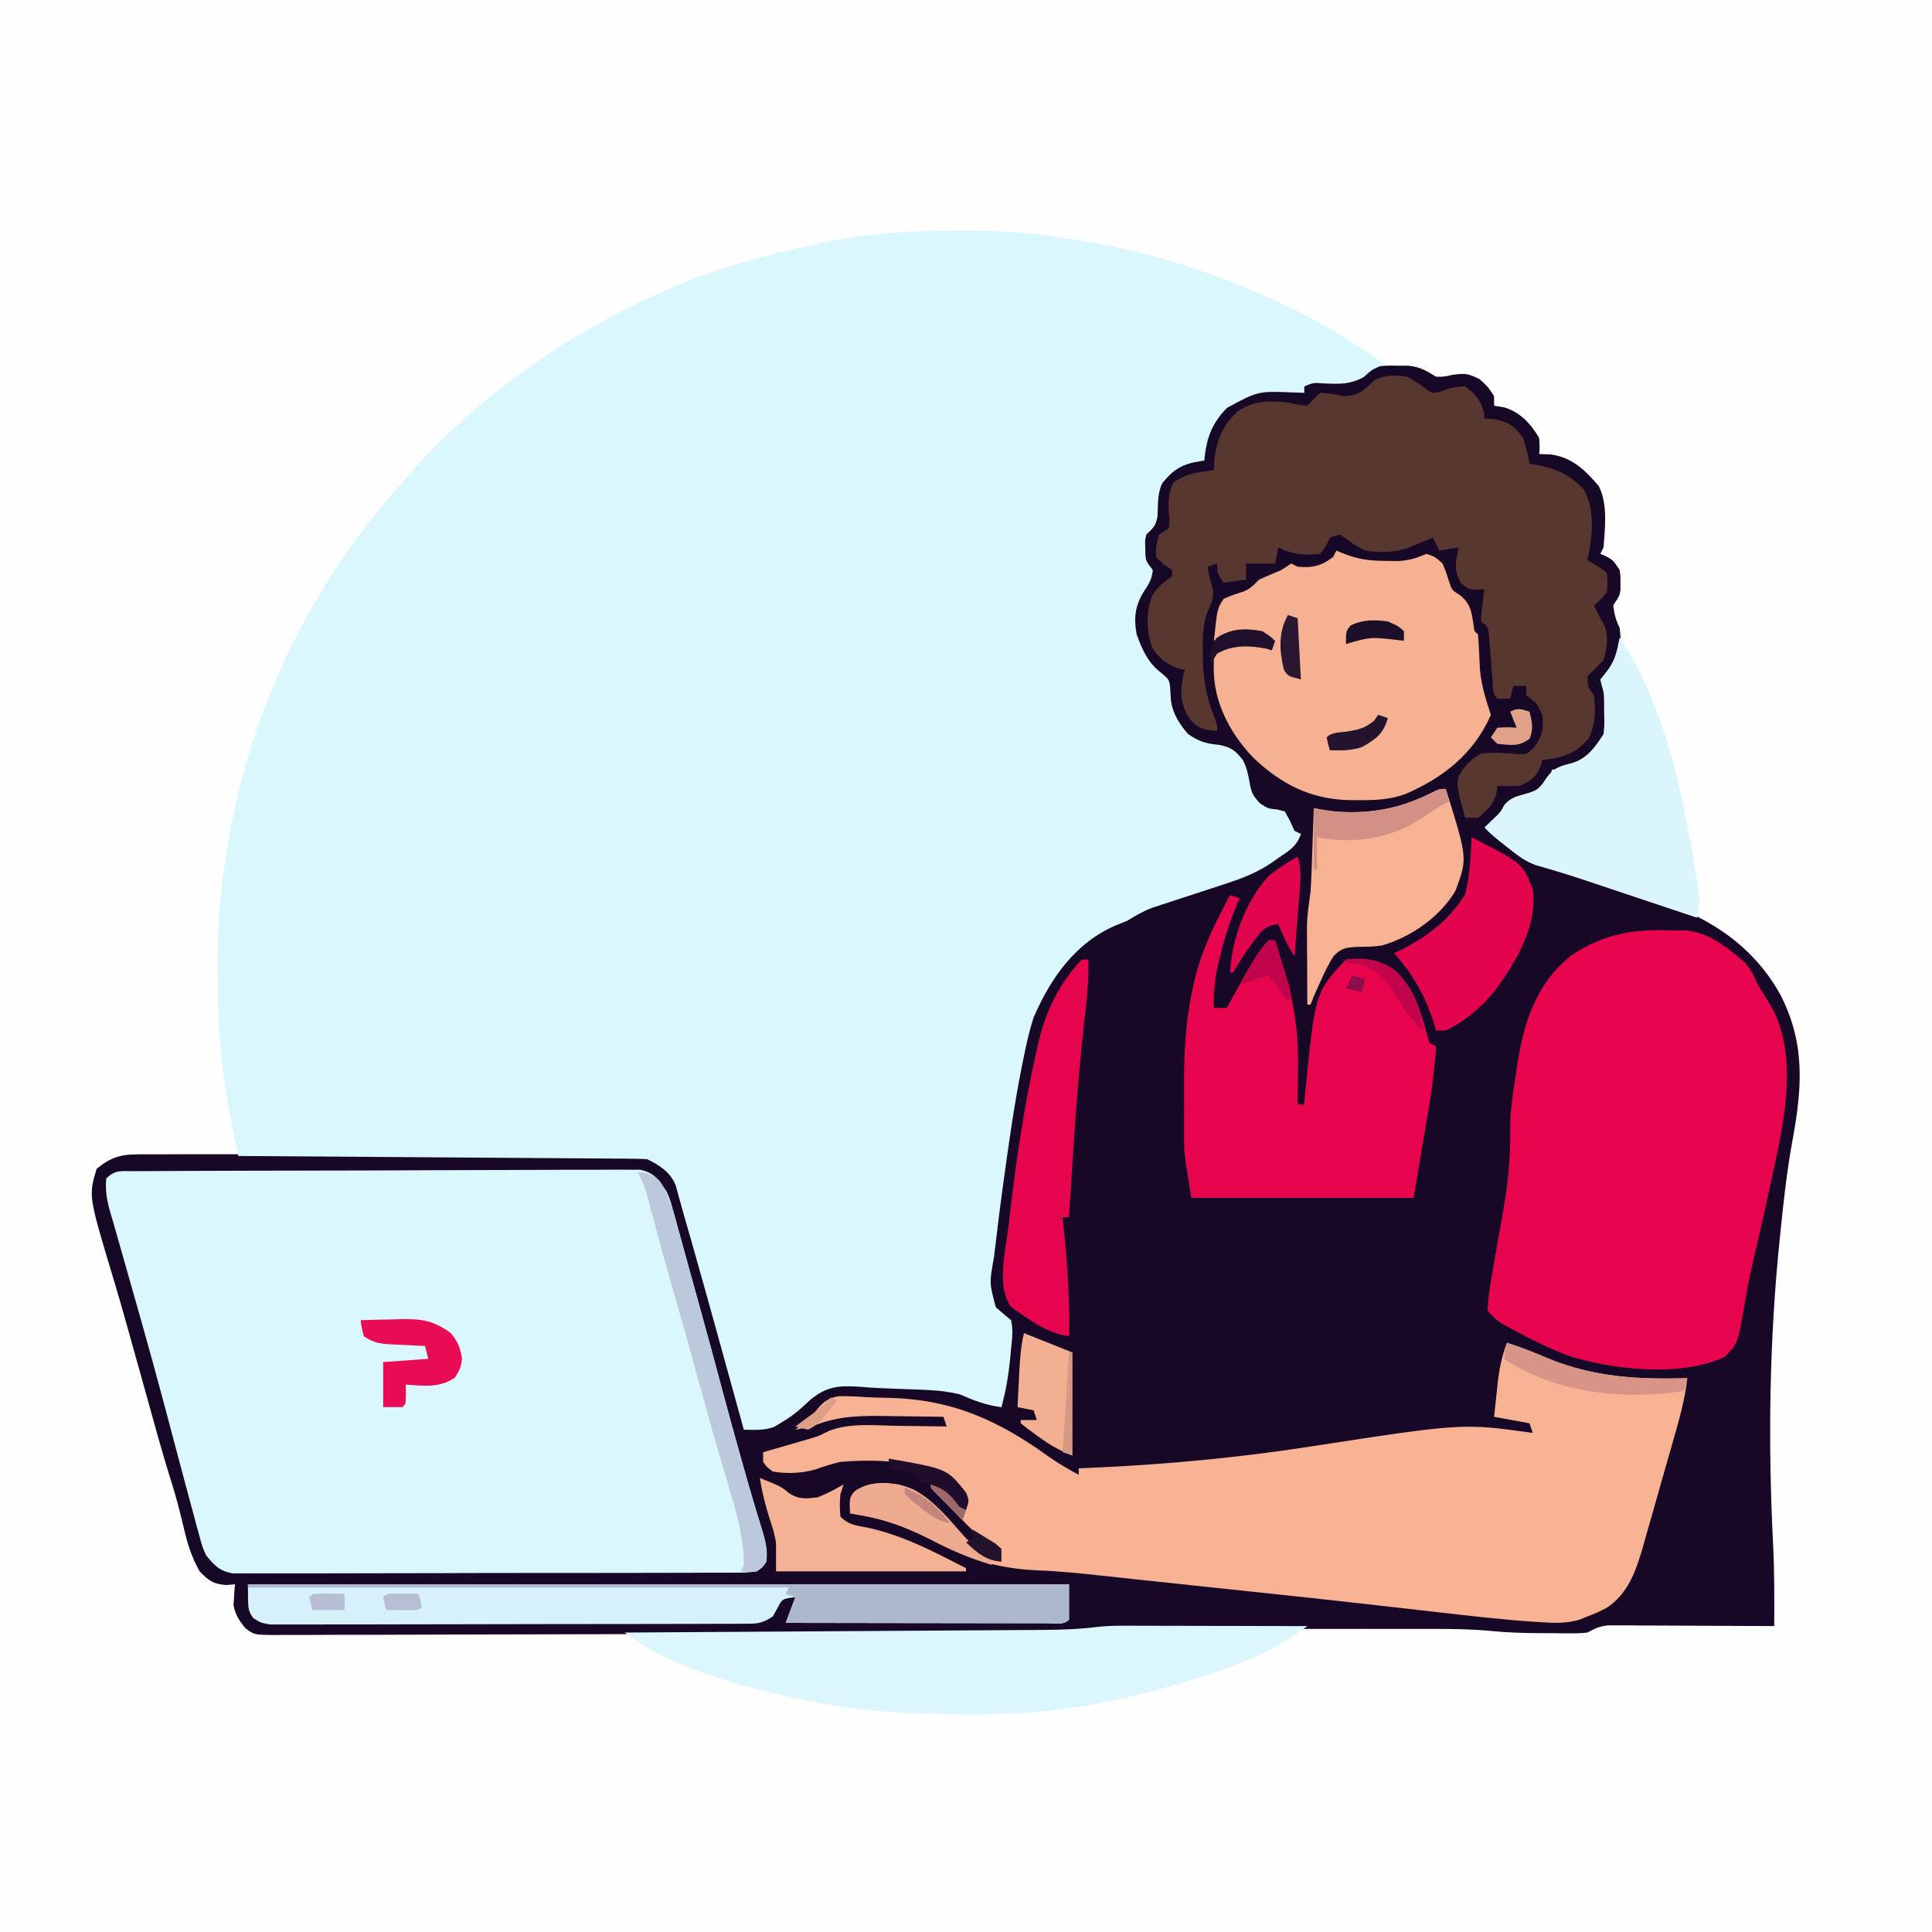
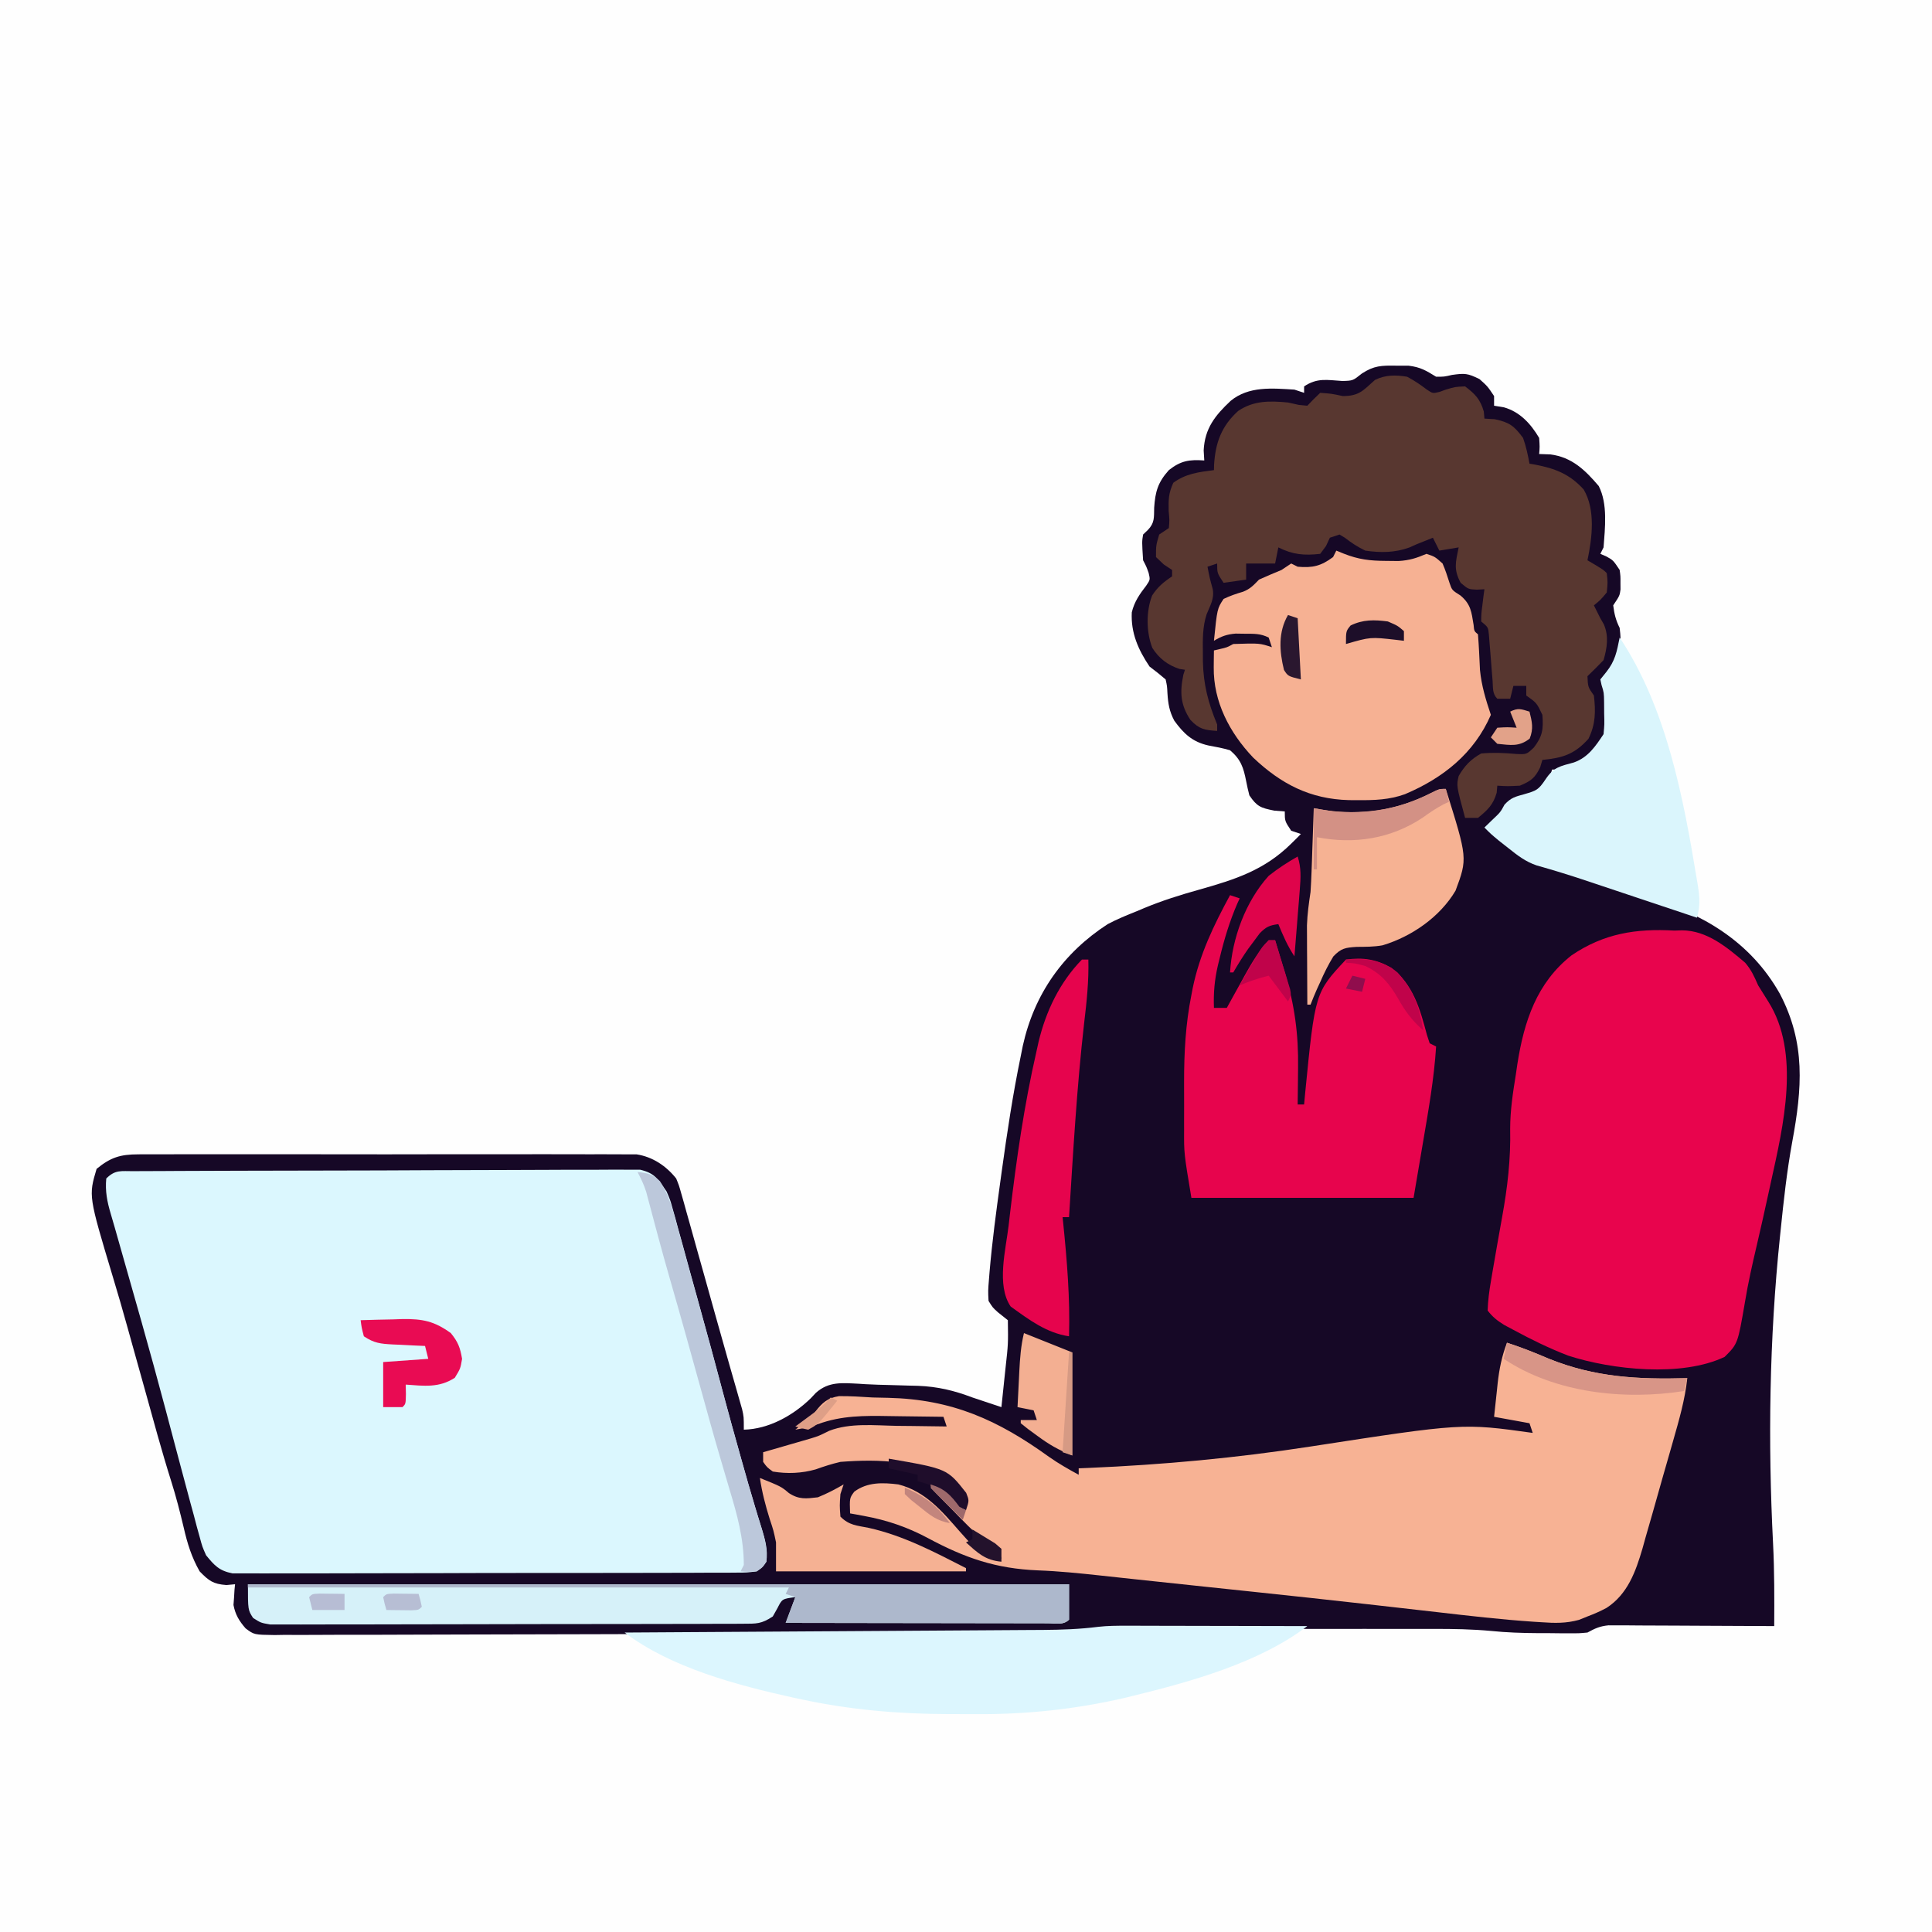
<svg xmlns="http://www.w3.org/2000/svg" version="1.1" width="600" height="600">
  <rect width="100%" height="100%" fill="#333333" stroke="none" />
  <path d="M0 0 C198 0 396 0 600 0 C600 198 600 396 600 600 C402 600 204 600 0 600 C0 402 0 204 0 0 Z " fill="#FEFEFE" transform="translate(0,0)" />
  <path d="M0 0 C1.92 0.002 1.92 0.002 3.879 0.004 C7.608 0.458 9.301 1.514 12.438 3.438 C14.92 3.441 14.92 3.441 17.375 2.875 C21.307 2.33 22.212 2.325 25.938 4.188 C28.438 6.438 28.438 6.438 30.438 9.438 C30.438 10.428 30.438 11.418 30.438 12.438 C31.448 12.602 32.459 12.768 33.5 12.938 C38.488 14.352 41.841 18.057 44.438 22.438 C44.629 25.199 44.629 25.199 44.438 27.438 C45.593 27.479 46.748 27.52 47.938 27.562 C54.6 28.413 58.719 32.419 62.938 37.375 C65.79 42.929 64.883 50.399 64.438 56.438 C64.108 57.097 63.778 57.758 63.438 58.438 C64.056 58.706 64.675 58.974 65.312 59.25 C67.438 60.438 67.438 60.438 69.438 63.438 C69.703 65.375 69.703 65.375 69.688 67.438 C69.693 68.118 69.698 68.799 69.703 69.5 C69.438 71.438 69.438 71.438 67.438 74.438 C67.759 77.072 68.251 79.065 69.438 81.438 C70.024 86.245 69.944 89.555 67.5 93.812 C66.819 94.679 66.139 95.545 65.438 96.438 C65.108 97.427 64.778 98.418 64.438 99.438 C64.767 100.097 65.097 100.757 65.438 101.438 C66.628 113.597 66.628 113.597 63.438 118.5 C60.473 121.896 56.713 124.069 52.438 125.438 C51.117 125.438 49.797 125.438 48.438 125.438 C48.128 126.551 48.128 126.551 47.812 127.688 C46 131.312 43.959 132.504 40.438 134.438 C39.592 134.541 38.746 134.644 37.875 134.75 C34.408 135.728 33.416 137.878 31.551 140.844 C30.438 142.438 30.438 142.438 28.438 143.438 C30.248 145.034 32.08 146.584 33.938 148.125 C34.423 148.56 34.909 148.995 35.41 149.443 C41.193 154.146 48.178 155.767 55.205 157.788 C61.276 159.555 67.294 161.505 73.311 163.447 C74.857 163.942 76.404 164.428 77.955 164.906 C95.261 170.257 110.025 178.788 119.191 195.059 C127.248 210.44 126.104 224.444 123.037 241.031 C121.373 250.124 120.375 259.248 119.438 268.438 C119.364 269.143 119.291 269.848 119.215 270.575 C115.926 302.287 115.463 334.047 117.081 365.887 C117.513 374.406 117.483 382.911 117.438 391.438 C116.77 391.433 116.102 391.429 115.414 391.424 C108.472 391.38 101.529 391.35 94.586 391.328 C91.994 391.318 89.402 391.304 86.811 391.287 C83.087 391.262 79.364 391.251 75.641 391.242 C74.48 391.232 73.32 391.222 72.124 391.211 C71.043 391.211 69.962 391.211 68.849 391.21 C67.898 391.206 66.948 391.202 65.969 391.197 C63.307 391.45 61.755 392.165 59.438 393.438 C56.863 393.68 56.863 393.68 53.965 393.668 C52.899 393.666 51.834 393.664 50.736 393.662 C49.627 393.65 48.518 393.638 47.375 393.625 C46.293 393.624 45.211 393.624 44.096 393.623 C39.173 393.596 34.341 393.439 29.443 392.937 C23.573 392.396 17.759 392.296 11.867 392.308 C10.768 392.306 9.669 392.305 8.536 392.303 C4.938 392.298 1.34 392.301 -2.258 392.305 C-4.776 392.304 -7.295 392.303 -9.814 392.302 C-15.077 392.3 -20.341 392.302 -25.604 392.307 C-31.668 392.313 -37.732 392.311 -43.796 392.305 C-49.66 392.3 -55.524 392.301 -61.388 392.304 C-63.87 392.304 -66.353 392.304 -68.835 392.301 C-72.307 392.299 -75.779 392.303 -79.25 392.308 C-80.267 392.306 -81.283 392.304 -82.33 392.302 C-83.764 392.306 -83.764 392.306 -85.226 392.311 C-86.453 392.311 -86.453 392.311 -87.705 392.312 C-90.083 392.416 -92.364 392.644 -94.723 392.935 C-99.932 393.538 -105.091 393.592 -110.33 393.598 C-111.904 393.606 -111.904 393.606 -113.51 393.614 C-117.009 393.629 -120.507 393.638 -124.005 393.646 C-126.52 393.656 -129.036 393.666 -131.551 393.676 C-139.079 393.704 -146.606 393.724 -154.134 393.741 C-156.261 393.746 -158.388 393.751 -160.515 393.756 C-173.735 393.787 -186.956 393.814 -200.177 393.831 C-203.232 393.834 -206.287 393.838 -209.342 393.843 C-210.481 393.844 -210.481 393.844 -211.642 393.846 C-223.964 393.863 -236.285 393.904 -248.606 393.955 C-261.266 394.006 -273.926 394.035 -286.586 394.043 C-293.69 394.047 -300.794 394.062 -307.899 394.102 C-314.574 394.14 -321.248 394.148 -327.923 394.134 C-330.375 394.134 -332.827 394.145 -335.279 394.166 C-338.621 394.194 -341.961 394.184 -345.303 394.166 C-346.278 394.183 -347.254 394.199 -348.259 394.217 C-354.644 394.127 -354.644 394.127 -357.287 392.143 C-359.292 389.842 -360.476 387.89 -361.051 384.883 C-360.993 384.117 -360.935 383.351 -360.875 382.562 C-360.83 381.781 -360.785 381 -360.738 380.195 C-360.651 379.325 -360.651 379.325 -360.562 378.438 C-361.449 378.52 -362.336 378.603 -363.25 378.688 C-367.385 378.375 -368.693 377.384 -371.562 374.438 C-374.048 370.073 -375.397 365.738 -376.5 360.875 C-377.655 356.031 -378.869 351.25 -380.375 346.5 C-383.377 336.991 -385.969 327.362 -388.639 317.756 C-389.82 313.514 -391.006 309.273 -392.196 305.034 C-392.774 302.969 -393.349 300.904 -393.921 298.837 C-395.408 293.484 -396.942 288.152 -398.559 282.836 C-406.068 257.847 -406.068 257.847 -403.562 249.438 C-399.204 245.87 -396.2 244.937 -390.617 244.93 C-389.605 244.92 -389.605 244.92 -388.573 244.911 C-386.325 244.895 -384.078 244.907 -381.83 244.92 C-380.213 244.914 -378.597 244.907 -376.98 244.899 C-372.598 244.88 -368.216 244.888 -363.833 244.9 C-359.244 244.91 -354.654 244.901 -350.065 244.895 C-342.358 244.887 -334.651 244.897 -326.944 244.916 C-318.038 244.938 -309.133 244.931 -300.227 244.909 C-292.576 244.891 -284.925 244.888 -277.273 244.898 C-272.706 244.905 -268.138 244.906 -263.571 244.892 C-259.276 244.881 -254.982 244.889 -250.688 244.912 C-249.113 244.917 -247.538 244.916 -245.964 244.907 C-243.811 244.896 -241.66 244.91 -239.508 244.93 C-238.304 244.931 -237.101 244.933 -235.861 244.934 C-230.908 245.69 -226.685 248.504 -223.562 252.438 C-222.69 254.584 -222.69 254.584 -221.984 257.102 C-221.714 258.046 -221.444 258.99 -221.166 259.963 C-220.884 260.986 -220.603 262.009 -220.312 263.062 C-220.01 264.13 -219.708 265.197 -219.396 266.297 C-218.442 269.675 -217.502 273.056 -216.562 276.438 C-215.975 278.528 -215.386 280.617 -214.797 282.707 C-213.637 286.826 -212.485 290.947 -211.34 295.07 C-210.1 299.529 -208.839 303.981 -207.566 308.43 C-207.242 309.571 -206.917 310.713 -206.582 311.889 C-205.957 314.083 -205.328 316.277 -204.695 318.469 C-204.416 319.455 -204.136 320.441 -203.848 321.457 C-203.599 322.324 -203.35 323.192 -203.094 324.085 C-202.562 326.438 -202.562 326.438 -202.562 330.438 C-194.802 330.261 -187.223 326.02 -181.727 320.641 C-181.219 320.099 -180.711 319.558 -180.188 319 C-176.168 315.41 -172.026 315.928 -166.859 316.172 C-166.188 316.216 -165.517 316.261 -164.826 316.307 C-162.243 316.456 -159.665 316.519 -157.078 316.578 C-155.135 316.634 -153.193 316.691 -151.25 316.75 C-150.331 316.772 -149.413 316.794 -148.467 316.817 C-142.325 317.064 -137.287 318.269 -131.562 320.438 C-129.877 321.007 -128.19 321.569 -126.5 322.125 C-124.531 322.781 -124.531 322.781 -122.562 323.438 C-122.223 320.251 -121.892 317.063 -121.562 313.875 C-121.467 312.98 -121.372 312.084 -121.273 311.162 C-120.457 303.809 -120.457 303.809 -120.562 296.438 C-121.573 295.633 -122.584 294.829 -123.625 294 C-125.294 292.497 -125.294 292.497 -126.562 290.438 C-126.725 287.337 -126.725 287.337 -126.414 283.543 C-126.358 282.846 -126.303 282.149 -126.245 281.43 C-125.436 271.982 -124.172 262.579 -122.875 253.188 C-122.743 252.227 -122.611 251.266 -122.475 250.276 C-120.813 238.269 -119.021 226.311 -116.562 214.438 C-116.35 213.374 -116.138 212.31 -115.919 211.214 C-112.367 195.149 -103.372 182.395 -89.562 173.438 C-86.633 171.883 -83.642 170.659 -80.562 169.438 C-79.843 169.133 -79.123 168.829 -78.382 168.515 C-72.697 166.141 -66.975 164.355 -61.045 162.698 C-49.97 159.571 -40.904 156.681 -32.562 148.438 C-31.973 147.856 -31.384 147.275 -30.777 146.676 C-30.376 146.267 -29.976 145.859 -29.562 145.438 C-30.552 145.107 -31.543 144.778 -32.562 144.438 C-34.562 141.438 -34.562 141.438 -34.562 138.438 C-35.635 138.355 -36.708 138.273 -37.812 138.188 C-42.011 137.348 -43.194 136.947 -45.562 133.438 C-45.944 131.97 -46.273 130.488 -46.562 129 C-47.381 124.819 -48.198 122.284 -51.562 119.438 C-53.799 118.781 -56.023 118.36 -58.316 117.945 C-63.275 116.824 -65.958 114.271 -68.875 110.25 C-70.401 107.372 -70.798 104.986 -71 101.75 C-71.116 99.467 -71.116 99.467 -71.562 97.438 C-73.18 96.045 -74.855 94.718 -76.562 93.438 C-80.079 88.216 -82.401 82.968 -82.074 76.605 C-81.298 73.319 -79.607 70.909 -77.559 68.262 C-76.346 66.47 -76.346 66.47 -76.848 64.332 C-77.543 62.391 -77.543 62.391 -78.562 60.438 C-78.93 54.648 -78.93 54.648 -78.562 52.438 C-78.071 51.968 -77.58 51.499 -77.074 51.016 C-74.945 48.793 -75.196 47.154 -75.125 44.125 C-74.79 39.156 -73.986 36.242 -70.562 32.438 C-66.855 29.511 -64.235 29.112 -59.562 29.438 C-59.655 27.891 -59.655 27.891 -59.75 26.312 C-59.419 19.476 -56.197 15.457 -51.367 10.918 C-45.746 6.307 -38.475 7.009 -31.562 7.438 C-30.573 7.768 -29.582 8.098 -28.562 8.438 C-28.562 7.777 -28.562 7.117 -28.562 6.438 C-24.469 3.708 -21.457 4.454 -16.668 4.758 C-13.409 4.67 -13.409 4.67 -10.648 2.457 C-6.835 -0.038 -4.517 -0.068 0 0 Z " fill="#160826" transform="translate(433.562,113.562)" />
-   <path d="M0 0 C0.856 -0.002 1.713 -0.004 2.595 -0.006 C13.054 -0.003 23.053 0.586 33.375 2.375 C34.812 2.591 36.25 2.805 37.688 3.016 C55.09 5.891 72.08 10.614 88.375 17.375 C89.086 17.666 89.797 17.957 90.529 18.257 C105.38 24.395 119.212 32.15 132.375 41.375 C131.767 41.661 131.158 41.947 130.531 42.242 C128.2 43.366 128.2 43.366 125.875 45.5 C121.403 47.896 118.068 47.65 113.082 47.418 C110.276 47.224 110.276 47.224 107.375 48.375 C107.375 49.035 107.375 49.695 107.375 50.375 C105.873 50.323 105.873 50.323 104.34 50.27 C93.104 49.801 93.104 49.801 83.48 55.004 C78.589 59.935 77.061 64.542 76.375 71.375 C75.158 71.602 73.941 71.829 72.688 72.062 C68.407 73.117 66.207 74.943 63.375 78.375 C61.756 81.612 62.033 85.168 61.852 88.746 C61.306 91.755 60.521 92.343 58.375 94.375 C57.94 96.322 57.94 96.322 58.062 98.375 C58.066 99.056 58.07 99.736 58.074 100.438 C58.286 102.697 58.286 102.697 60.375 105.375 C60.159 108.393 58.979 109.986 57.312 112.562 C54.837 116.84 54.464 120.535 55.375 125.375 C57.124 130.249 58.934 134.294 63.125 137.438 C65.375 139.375 65.375 139.375 65.734 141.324 C65.829 142.88 65.925 144.436 66.02 145.992 C66.638 150.139 68.648 153.251 71.375 156.375 C74.75 158.649 76.883 159.332 80.938 159.688 C84.659 160.432 86.129 161.457 88.395 164.492 C89.524 166.662 89.943 168.596 90.375 171 C90.986 174.389 91.242 175.232 93.688 177.875 C96.253 179.518 96.253 179.518 99 179.75 C99.784 179.956 100.567 180.162 101.375 180.375 C103.062 183.375 103.062 183.375 104.375 186.375 C105.035 186.705 105.695 187.035 106.375 187.375 C105.062 191.314 102.606 192.64 99.312 194.875 C98.764 195.266 98.216 195.656 97.65 196.059 C93.474 198.933 89.185 200.786 84.375 202.375 C83.357 202.713 82.34 203.052 81.291 203.4 C76.539 204.968 71.783 206.521 67.021 208.059 C65.856 208.441 64.69 208.824 63.488 209.219 C61.907 209.732 61.907 209.732 60.294 210.256 C57.405 211.364 54.995 212.744 52.375 214.375 C51.282 214.808 50.189 215.241 49.062 215.688 C36.439 221.015 28.607 232.175 23.375 244.375 C22.08 248.328 21.189 252.298 20.375 256.375 C20.135 257.534 19.895 258.693 19.648 259.888 C17.343 271.564 15.681 283.337 14.062 295.125 C13.933 296.061 13.804 296.996 13.671 297.96 C12.945 303.276 12.268 308.594 11.659 313.925 C11.472 315.536 11.275 317.146 11.067 318.755 C9.615 326.858 9.615 326.858 11.655 334.381 C13.209 335.734 14.791 337.056 16.375 338.375 C17.039 341.374 16.729 344.156 16.375 347.188 C16.272 348.38 16.272 348.38 16.166 349.597 C15.659 354.971 14.821 360.169 13.375 365.375 C8.589 364.791 4.777 363.296 0.375 361.375 C-2.909 360.594 -6.066 360.212 -9.434 360.059 C-10.339 360.016 -11.244 359.973 -12.177 359.929 C-16.093 359.771 -20.01 359.629 -23.927 359.492 C-26.238 359.392 -28.528 359.232 -30.832 359.031 C-37.246 358.635 -40.86 358.938 -45.938 363.062 C-46.724 363.788 -47.51 364.514 -48.32 365.262 C-50.552 367.308 -52.703 368.851 -55.312 370.375 C-55.976 370.767 -56.64 371.159 -57.324 371.562 C-60.453 372.667 -63.33 372.425 -66.625 372.375 C-66.849 371.562 -66.849 371.562 -67.078 370.732 C-68.667 364.97 -70.258 359.209 -71.85 353.448 C-72.439 351.312 -73.029 349.176 -73.618 347.04 C-76.664 335.999 -79.724 324.963 -82.867 313.949 C-83.102 313.127 -83.336 312.305 -83.578 311.458 C-84.027 309.89 -84.48 308.323 -84.938 306.757 C-85.426 305.064 -85.897 303.366 -86.356 301.665 C-86.603 300.775 -86.851 299.885 -87.106 298.968 C-87.324 298.162 -87.542 297.356 -87.767 296.525 C-89.422 292.378 -92.703 290.336 -96.625 288.375 C-98.31 288.27 -99.999 288.228 -101.687 288.217 C-103.294 288.202 -103.294 288.202 -104.933 288.187 C-106.704 288.178 -106.704 288.178 -108.51 288.17 C-110.369 288.155 -110.369 288.155 -112.265 288.14 C-115.667 288.113 -119.07 288.092 -122.473 288.072 C-126.027 288.05 -129.581 288.022 -133.135 287.996 C-139.868 287.946 -146.6 287.901 -153.333 287.858 C-160.996 287.808 -168.66 287.753 -176.324 287.698 C-192.091 287.584 -207.858 287.477 -223.625 287.375 C-227.538 269.514 -230.141 252.482 -230.016 234.166 C-230 231.376 -230.016 228.587 -230.035 225.797 C-230.05 213.409 -228.835 201.556 -226.625 189.375 C-226.432 188.269 -226.238 187.164 -226.039 186.025 C-219.322 149.492 -203.248 115.04 -179.625 86.375 C-179.172 85.82 -178.719 85.266 -178.252 84.694 C-167.587 71.711 -156.012 59.582 -142.625 49.375 C-142.067 48.946 -141.51 48.517 -140.935 48.076 C-131.884 41.148 -122.554 34.97 -112.625 29.375 C-112.012 29.028 -111.398 28.682 -110.766 28.325 C-90.714 17.093 -70.013 9.611 -47.503 4.975 C-45.645 4.587 -43.79 4.186 -41.938 3.768 C-27.965 0.63 -14.264 0.003 0 0 Z " fill="#DBF7FE" transform="translate(297.625,71.625)" />
  <path d="M0 0 C0.68 -0.006 1.36 -0.012 2.061 -0.018 C4.351 -0.035 6.641 -0.038 8.931 -0.041 C10.568 -0.051 12.206 -0.061 13.843 -0.071 C18.3 -0.098 22.757 -0.111 27.213 -0.119 C29.997 -0.125 32.78 -0.134 35.563 -0.143 C44.266 -0.17 52.97 -0.189 61.674 -0.197 C71.728 -0.206 81.782 -0.241 91.836 -0.299 C99.603 -0.342 107.369 -0.362 115.136 -0.365 C119.777 -0.367 124.417 -0.379 129.058 -0.415 C133.424 -0.448 137.789 -0.452 142.155 -0.434 C143.758 -0.433 145.36 -0.442 146.962 -0.461 C149.151 -0.487 151.337 -0.475 153.525 -0.454 C154.75 -0.457 155.974 -0.46 157.235 -0.463 C161.799 0.592 162.833 2.46 165.453 6.281 C166.597 8.914 166.597 8.914 167.334 11.589 C167.621 12.601 167.908 13.614 168.204 14.657 C168.494 15.738 168.784 16.819 169.082 17.933 C169.557 19.632 169.557 19.632 170.041 21.365 C171.047 24.979 172.031 28.598 173.016 32.218 C173.68 34.618 174.346 37.017 175.014 39.416 C177.941 49.967 180.805 60.535 183.61 71.12 C184.995 76.31 186.439 81.484 187.891 86.656 C188.189 87.722 188.486 88.789 188.793 89.887 C190.162 94.768 191.548 99.64 193.016 104.492 C193.367 105.655 193.367 105.655 193.725 106.842 C194.154 108.252 194.589 109.661 195.031 111.068 C196.091 114.547 196.968 117.645 196.453 121.281 C195.348 122.896 195.348 122.896 193.453 124.281 C190.506 124.664 190.506 124.664 186.824 124.675 C185.809 124.684 185.809 124.684 184.773 124.694 C182.5 124.71 180.227 124.706 177.954 124.701 C176.326 124.708 174.698 124.717 173.07 124.726 C168.645 124.749 164.219 124.752 159.793 124.75 C156.101 124.75 152.408 124.758 148.715 124.767 C140.003 124.786 131.291 124.789 122.579 124.782 C113.588 124.775 104.598 124.798 95.608 124.835 C87.892 124.866 80.177 124.877 72.461 124.873 C67.851 124.871 63.242 124.877 58.633 124.901 C54.297 124.923 49.962 124.922 45.626 124.901 C44.035 124.898 42.444 124.903 40.853 124.917 C38.68 124.935 36.509 124.923 34.336 124.902 C33.121 124.903 31.905 124.904 30.653 124.905 C26.535 124.102 25.069 122.487 22.453 119.281 C21.278 116.619 21.278 116.619 20.496 113.722 C20.041 112.086 20.041 112.086 19.577 110.416 C19.268 109.237 18.959 108.058 18.641 106.843 C18.128 104.97 18.128 104.97 17.604 103.06 C16.532 99.139 15.491 95.211 14.453 91.281 C13.841 88.98 13.229 86.679 12.617 84.379 C11.682 80.858 10.747 77.337 9.819 73.814 C5.031 55.752 -0.141 37.794 -5.253 19.822 C-5.473 19.047 -5.693 18.272 -5.919 17.473 C-6.324 16.061 -6.734 14.65 -7.153 13.242 C-8.277 9.446 -8.917 6.256 -8.547 2.281 C-5.733 -0.533 -3.945 0.019 0 0 Z " fill="#DBF7FE" transform="translate(41.547,363.719)" />
  <path d="M0 0 C4.434 1.41 8.66 3.112 12.938 4.938 C27.272 10.753 40.732 11.419 56 11 C55.292 17.686 53.455 23.982 51.613 30.434 C51.274 31.625 50.934 32.817 50.585 34.045 C49.865 36.56 49.143 39.074 48.418 41.587 C47.315 45.415 46.242 49.252 45.166 53.088 C44.462 55.537 43.757 57.985 43.051 60.434 C42.577 62.143 42.577 62.143 42.094 63.888 C39.979 71.086 37.485 78.085 30.93 82.345 C28.978 83.387 27.074 84.23 25 85 C23.706 85.526 23.706 85.526 22.386 86.062 C18.369 87.175 14.808 87.089 10.703 86.797 C9.882 86.746 9.061 86.694 8.215 86.642 C-1.828 85.96 -11.826 84.803 -21.824 83.646 C-26.556 83.099 -31.29 82.565 -36.024 82.03 C-38.457 81.754 -40.891 81.479 -43.324 81.203 C-55.044 79.874 -66.77 78.614 -78.5 77.375 C-79.461 77.273 -80.422 77.172 -81.412 77.067 C-85.206 76.666 -89.001 76.265 -92.795 75.866 C-98.189 75.298 -103.581 74.725 -108.974 74.148 C-111.52 73.876 -114.067 73.605 -116.613 73.334 C-119.82 72.993 -123.027 72.645 -126.233 72.293 C-132.703 71.59 -139.144 70.938 -145.652 70.695 C-158.759 70.158 -168.316 66.843 -179.898 60.629 C-186.178 57.273 -192.557 55.095 -199.562 53.812 C-200.833 53.575 -200.833 53.575 -202.129 53.332 C-202.746 53.222 -203.364 53.113 -204 53 C-204.164 48.219 -204.164 48.219 -202.688 46.25 C-198.6 43.222 -193.84 43.404 -189 44 C-180.597 46.136 -175.41 52.377 -169.909 58.655 C-166.88 62.104 -164.258 65.051 -160 67 C-159.01 67 -158.02 67 -157 67 C-158.154 63.537 -159.242 63.13 -162.204 61.271 C-165.818 58.713 -168.793 55.41 -171.875 52.25 C-172.563 51.553 -173.252 50.855 -173.961 50.137 C-175.645 48.429 -177.325 46.717 -179 45 C-178.34 44.67 -177.68 44.34 -177 44 C-174.092 46.219 -172.047 47.93 -170 51 C-169.34 51 -168.68 51 -168 51 C-168.56 47.99 -169.221 45.734 -171.492 43.594 C-181.991 36.449 -194.754 36.064 -207 37 C-209.645 37.615 -212.101 38.401 -214.652 39.32 C-218.958 40.567 -223.584 40.749 -228 40 C-229.816 38.664 -229.816 38.664 -231 37 C-231 36.01 -231 35.02 -231 34 C-229.866 33.674 -228.731 33.348 -227.562 33.012 C-226.042 32.57 -224.521 32.129 -223 31.688 C-221.884 31.367 -221.884 31.367 -220.746 31.041 C-220.005 30.825 -219.264 30.609 -218.5 30.387 C-217.738 30.165 -216.975 29.944 -216.189 29.716 C-213.73 28.961 -213.73 28.961 -210.469 27.344 C-203.935 24.831 -196.395 25.692 -189.5 25.812 C-187.995 25.828 -186.49 25.841 -184.984 25.854 C-181.323 25.886 -177.661 25.938 -174 26 C-174.495 24.515 -174.495 24.515 -175 23 C-179.232 22.925 -183.463 22.871 -187.695 22.835 C-189.131 22.82 -190.566 22.8 -192.001 22.774 C-199.594 22.639 -206.65 22.603 -213.891 25.253 C-216.235 26.083 -218.555 26.558 -221 27 C-220.299 26.464 -219.597 25.927 -218.875 25.375 C-216.117 23.283 -216.117 23.283 -214.789 21.398 C-212.591 18.587 -211.02 17.166 -207.43 16.582 C-203.932 16.56 -200.49 16.769 -197 17 C-195.388 17.041 -193.776 17.076 -192.164 17.105 C-172.353 17.574 -158.119 23.958 -142.199 35.457 C-139.24 37.533 -136.174 39.275 -133 41 C-133 40.34 -133 39.68 -133 39 C-132.036 38.96 -131.073 38.921 -130.08 38.88 C-106.798 37.894 -84.05 35.785 -61.006 32.23 C-13.786 24.956 -13.786 24.956 8 28 C7.67 27.01 7.34 26.02 7 25 C3.37 24.34 -0.26 23.68 -4 23 C-3.716 20.291 -3.423 17.583 -3.125 14.875 C-3.046 14.114 -2.968 13.354 -2.887 12.57 C-2.39 8.14 -1.596 4.198 0 0 Z " fill="#F7B294" transform="translate(468,417)" />
  <path d="M0 0 C0.779 -0.026 1.557 -0.052 2.359 -0.078 C10.147 -0.021 16.307 5.167 22 10 C23.948 12.326 24.745 14.138 26 17 C27.029 18.675 28.071 20.341 29.125 22 C39.273 37.985 33.82 60.698 30 78 C29.737 79.204 29.475 80.409 29.204 81.649 C28.04 86.96 26.872 92.27 25.625 97.562 C24.224 103.512 22.881 109.437 21.895 115.473 C19.689 128.314 19.689 128.314 15.609 132.387 C2.301 138.745 -19.369 136.416 -33 132 C-38.873 129.73 -44.469 126.999 -50 124 C-51.429 123.238 -51.429 123.238 -52.887 122.461 C-55.057 121.105 -56.443 120.014 -58 118 C-57.888 114.869 -57.53 112.079 -57 109 C-56.783 107.725 -56.567 106.45 -56.344 105.136 C-55.418 99.76 -54.485 94.385 -53.509 89.018 C-51.821 79.706 -50.801 71.004 -51.004 61.524 C-50.997 55.842 -50.158 50.348 -49.25 44.75 C-49.014 43.13 -49.014 43.13 -48.773 41.477 C-46.695 28.209 -42.771 16.222 -31.938 7.688 C-21.9 0.883 -11.91 -0.686 0 0 Z " fill="#E8044D" transform="translate(520,289)" />
  <path d="M0 0 C2.212 1.178 4.149 2.485 6.141 4.004 C7.956 5.213 7.956 5.213 10.051 4.707 C10.694 4.474 11.337 4.24 12 4 C14.938 3.125 14.938 3.125 18 3 C21.148 5.379 22.711 7.001 23.812 10.812 C23.874 11.534 23.936 12.256 24 13 C25.578 13.093 25.578 13.093 27.188 13.188 C31.795 14.169 33.204 15.245 36 19 C36.952 21.677 37.476 24.19 38 27 C38.58 27.098 39.16 27.196 39.758 27.297 C45.933 28.479 50.47 30.209 54.812 35 C58.571 41.33 57.453 50.099 56 57 C56.804 57.474 57.609 57.949 58.438 58.438 C61 60 61 60 62 61 C62.312 63.812 62.312 63.812 62 67 C60 69.375 60 69.375 58 71 C58.433 71.866 58.433 71.866 58.875 72.75 C59.432 73.864 59.432 73.864 60 75 C60.354 75.615 60.709 76.23 61.074 76.863 C62.682 80.574 62.104 84.18 61 88 C59.373 89.705 57.711 91.379 56 93 C56.14 96.349 56.14 96.349 58 99 C58.57 103.966 58.534 107.913 56.312 112.438 C51.982 117.237 48.394 118.373 42 119 C41.773 119.763 41.546 120.526 41.312 121.312 C39.666 124.684 38.441 125.547 35 127 C31.188 127.188 31.188 127.188 28 127 C27.907 128.083 27.907 128.083 27.812 129.188 C26.731 132.932 24.995 134.562 22 137 C20.68 137 19.36 137 18 137 C15.299 127.039 15.299 127.039 16 124 C17.838 120.818 19.774 118.784 23 117 C26.69 116.673 30.106 116.805 33.793 117.145 C37.081 117.309 37.081 117.309 39.363 115.137 C42.071 111.601 42.349 109.452 42 105 C40.235 101.288 40.235 101.288 37 99 C37 98.01 37 97.02 37 96 C35.68 96 34.36 96 33 96 C32.505 97.98 32.505 97.98 32 100 C30.68 100 29.36 100 28 100 C26.401 98.401 26.704 96.593 26.535 94.379 C26.457 93.444 26.379 92.508 26.299 91.545 C26.142 89.561 25.988 87.576 25.838 85.592 C25.759 84.655 25.679 83.719 25.598 82.754 C25.531 81.891 25.464 81.028 25.395 80.139 C25.171 77.793 25.171 77.793 23 76 C23.023 73.617 23.023 73.617 23.375 70.875 C23.486 69.965 23.597 69.055 23.711 68.117 C23.806 67.419 23.902 66.72 24 66 C23.224 66.041 22.448 66.082 21.648 66.125 C19 66 19 66 16.625 64 C14.363 59.824 15.066 57.591 16 53 C14.02 53.33 12.04 53.66 10 54 C9.01 52.02 9.01 52.02 8 50 C7.278 50.289 6.556 50.578 5.812 50.875 C4.884 51.246 3.956 51.617 3 52 C2.227 52.344 1.453 52.688 0.656 53.043 C-3.866 54.672 -8.267 54.688 -13 54 C-15.354 52.86 -17.287 51.604 -19.344 49.996 C-19.89 49.667 -20.437 49.339 -21 49 C-21.99 49.33 -22.98 49.66 -24 50 C-24.392 50.846 -24.784 51.691 -25.188 52.562 C-25.786 53.367 -26.384 54.171 -27 55 C-31.97 55.561 -35.47 55.265 -40 53 C-40.33 54.65 -40.66 56.3 -41 58 C-43.97 58 -46.94 58 -50 58 C-50 59.65 -50 61.3 -50 63 C-53.465 63.495 -53.465 63.495 -57 64 C-59 61 -59 61 -59 58 C-60.485 58.495 -60.485 58.495 -62 59 C-61.326 62.506 -61.326 62.506 -60.377 65.944 C-59.83 68.93 -61.159 71.02 -62.266 73.752 C-63.557 77.705 -63.485 81.625 -63.438 85.75 C-63.433 87.061 -63.433 87.061 -63.428 88.398 C-63.273 95.627 -61.763 101.314 -59 108 C-59 108.66 -59 109.32 -59 110 C-62.929 109.732 -64.549 109.476 -67.312 106.562 C-70.38 101.905 -70.633 98.086 -69.5 92.562 C-69.335 92.047 -69.17 91.531 -69 91 C-69.557 90.918 -70.114 90.835 -70.688 90.75 C-74.324 89.571 -77.066 87.469 -79.125 84.23 C-81.035 79.362 -81.1 72.84 -79.207 67.953 C-77.471 65.266 -75.666 63.778 -73 62 C-73 61.34 -73 60.68 -73 60 C-73.846 59.443 -74.691 58.886 -75.562 58.312 C-76.367 57.549 -77.171 56.786 -78 56 C-78 52.375 -78 52.375 -77 49 C-76.01 48.34 -75.02 47.68 -74 47 C-73.787 44.497 -73.787 44.497 -74.062 41.688 C-74.133 38.102 -74.113 36.252 -72.625 32.938 C-68.758 30.083 -64.7 29.601 -60 29 C-59.979 28.165 -59.979 28.165 -59.957 27.312 C-59.529 20.466 -57.642 15.29 -52.465 10.613 C-47.625 7.353 -42.658 7.467 -37 8 C-35.329 8.371 -35.329 8.371 -33.625 8.75 C-32.759 8.832 -31.892 8.915 -31 9 C-30.041 8.01 -30.041 8.01 -29.062 7 C-28.382 6.34 -27.701 5.68 -27 5 C-23.5 5.25 -23.5 5.25 -20 6 C-14.907 6 -13.705 4.302 -10 1 C-6.757 -0.622 -3.505 -0.584 0 0 Z " fill="#583730" transform="translate(437,117)" />
  <path d="M0 0 C0.763 0.309 1.526 0.619 2.312 0.938 C6.912 2.756 10.419 3.163 15.375 3.188 C16.682 3.202 17.989 3.216 19.336 3.23 C22.772 3.014 24.888 2.328 28 1 C30.625 1.875 30.625 1.875 33 4 C33.871 6 34.525 8.015 35.184 10.094 C35.935 12.284 35.935 12.284 38.562 13.938 C41.794 16.672 41.975 19.01 42.641 23.074 C42.812 25.001 42.812 25.001 44 26 C44.29 29.688 44.449 33.376 44.621 37.07 C45.095 41.987 46.445 46.336 48 51 C42.799 62.995 33.124 70.646 21.324 75.641 C16.493 77.388 11.85 77.536 6.75 77.5 C5.825 77.495 4.9 77.49 3.947 77.485 C-8.128 77.178 -17.175 72.475 -25.832 64.262 C-33.136 56.576 -38.19 46.922 -38.062 36.25 C-38.053 35.265 -38.044 34.28 -38.035 33.266 C-38.024 32.518 -38.012 31.77 -38 31 C-37.381 30.856 -36.763 30.711 -36.125 30.562 C-33.967 30.068 -33.967 30.068 -32 29 C-23.794 28.735 -23.794 28.735 -20 30 C-20.33 29.01 -20.66 28.02 -21 27 C-23.573 25.713 -25.502 25.832 -28.375 25.812 C-29.331 25.798 -30.288 25.784 -31.273 25.77 C-34.03 26.003 -35.649 26.591 -38 28 C-36.985 18.021 -36.985 18.021 -35 15 C-33.022 14.054 -31.079 13.38 -28.973 12.773 C-26.708 11.885 -25.677 10.731 -24 9 C-21.682 7.965 -19.348 6.964 -17 6 C-16.01 5.34 -15.02 4.68 -14 4 C-13.34 4.33 -12.68 4.66 -12 5 C-7.352 5.413 -4.756 4.79 -1 2 C-0.67 1.34 -0.34 0.68 0 0 Z " fill="#F6B193" transform="translate(415,171)" />
  <path d="M0 0 C0.99 0.33 1.98 0.66 3 1 C2.758 1.525 2.515 2.049 2.266 2.59 C-0.15 8.173 -1.836 13.787 -3.25 19.688 C-3.425 20.4 -3.6 21.112 -3.78 21.845 C-4.817 26.337 -5.169 30.391 -5 35 C-3.68 35 -2.36 35 -1 35 C-0.095 33.355 -0.095 33.355 0.828 31.676 C1.635 30.221 2.442 28.767 3.25 27.312 C3.646 26.591 4.041 25.87 4.449 25.127 C6.672 21.138 8.883 17.377 12 14 C12.66 14 13.32 14 14 14 C14.797 16.623 15.588 19.249 16.375 21.875 C16.597 22.602 16.818 23.329 17.047 24.078 C20.028 34.075 21.29 43.172 21.125 53.625 C21.116 54.725 21.107 55.824 21.098 56.957 C21.074 59.638 21.042 62.319 21 65 C21.66 65 22.32 65 23 65 C23.11 63.828 23.219 62.656 23.332 61.449 C26.407 30.259 26.407 30.259 36 20 C41.347 19.275 45.402 19.9 50.117 22.562 C56.866 27.715 59.056 35.477 61.141 43.375 C61.424 44.241 61.708 45.108 62 46 C62.66 46.33 63.32 46.66 64 47 C63.364 57.011 61.625 66.814 59.938 76.688 C58.968 82.401 57.999 88.114 57 94 C34.23 94 11.46 94 -12 94 C-14.306 80.166 -14.306 80.166 -14.266 72.973 C-14.268 72.177 -14.269 71.381 -14.271 70.562 C-14.273 68.899 -14.269 67.236 -14.261 65.573 C-14.25 63.07 -14.261 60.568 -14.273 58.064 C-14.282 48.864 -13.809 40.057 -12 31 C-11.865 30.292 -11.729 29.583 -11.59 28.853 C-9.428 18.346 -5.068 9.361 0 0 Z " fill="#E7044D" transform="translate(382,278)" />
  <path d="M0 0 C1.261 0 2.521 0 3.82 0 C5.165 0.005 6.51 0.011 7.855 0.016 C9.255 0.018 10.654 0.019 12.054 0.02 C15.709 0.024 19.363 0.034 23.017 0.045 C26.758 0.055 30.499 0.06 34.24 0.065 C41.558 0.075 48.877 0.092 56.195 0.114 C41.258 11.527 19.755 17.453 1.695 21.864 C0.56 22.143 0.56 22.143 -0.598 22.429 C-16.071 25.99 -31.41 27.6 -47.269 27.45 C-49.936 27.426 -52.603 27.429 -55.27 27.436 C-70.587 27.412 -85.618 26.131 -100.617 22.926 C-101.622 22.712 -102.627 22.499 -103.663 22.279 C-120.962 18.444 -141.506 13.011 -155.805 2.114 C-155.092 2.109 -154.378 2.105 -153.644 2.101 C-136.266 1.997 -118.888 1.889 -101.51 1.774 C-93.106 1.719 -84.702 1.666 -76.298 1.616 C-68.971 1.573 -61.644 1.527 -54.316 1.477 C-50.439 1.45 -46.561 1.425 -42.684 1.404 C-39.029 1.385 -35.374 1.361 -31.719 1.333 C-29.749 1.319 -27.779 1.31 -25.809 1.301 C-20.06 1.254 -14.446 1.066 -8.742 0.337 C-5.825 0.001 -2.934 -0.006 0 0 Z " fill="#DCF6FE" transform="translate(349.805,504.886)" />
  <path d="M0 0 C84.15 0 168.3 0 255 0 C255 3.63 255 7.26 255 11 C253.2 12.8 250.75 12.12 248.354 12.124 C247.545 12.121 246.735 12.117 245.9 12.114 C245.051 12.114 244.203 12.114 243.328 12.114 C240.509 12.113 237.69 12.105 234.871 12.098 C232.922 12.096 230.973 12.094 229.024 12.093 C223.883 12.09 218.742 12.08 213.601 12.069 C208.36 12.058 203.118 12.054 197.877 12.049 C187.585 12.038 177.292 12.021 167 12 C167.99 9.36 168.98 6.72 170 4 C165.903 4.539 165.903 4.539 164.438 7.438 C163.963 8.283 163.489 9.129 163 10 C159.451 12.366 157.952 12.255 153.744 12.267 C152.433 12.276 151.122 12.284 149.771 12.293 C148.315 12.293 146.859 12.292 145.403 12.291 C143.872 12.297 142.341 12.303 140.81 12.311 C136.649 12.329 132.488 12.333 128.327 12.335 C124.855 12.336 121.383 12.344 117.911 12.351 C109.722 12.367 101.532 12.372 93.343 12.371 C84.89 12.369 76.437 12.391 67.984 12.422 C60.731 12.448 53.477 12.459 46.223 12.458 C41.889 12.457 37.556 12.463 33.222 12.484 C29.146 12.503 25.072 12.504 20.996 12.489 C19.5 12.487 18.003 12.492 16.507 12.504 C14.466 12.519 12.424 12.508 10.383 12.494 C9.24 12.496 8.098 12.497 6.92 12.498 C4 12 4 12 1.601 10.469 C0 8 0 8 0 0 Z " fill="#D6F1F9" transform="translate(77,492)" />
  <path d="M0 0 C14.524 21.786 19.761 49.618 23.938 74.938 C24.13 76.09 24.13 76.09 24.327 77.266 C24.87 80.835 25.015 83.547 24 87 C22.78 86.592 21.56 86.183 20.303 85.762 C15.738 84.235 11.171 82.709 6.605 81.183 C4.636 80.525 2.667 79.867 0.699 79.208 C-2.146 78.256 -4.991 77.305 -7.836 76.355 C-8.703 76.065 -9.57 75.774 -10.463 75.474 C-15.554 73.778 -20.658 72.199 -25.825 70.752 C-29.286 69.555 -31.637 67.724 -34.5 65.438 C-35.5 64.652 -36.501 63.867 -37.531 63.059 C-40 61 -40 61 -42 59 C-41.237 58.258 -40.474 57.515 -39.688 56.75 C-37.038 54.259 -37.038 54.259 -35.75 51.875 C-33.692 49.67 -32.429 49.429 -29.562 48.625 C-25.876 47.548 -25.236 47.355 -23 44 C-20.444 40.166 -18.463 39.966 -14.188 38.777 C-9.787 37.214 -7.499 33.749 -5 30 C-4.719 26.933 -4.719 26.933 -4.812 23.562 C-4.822 21.863 -4.822 21.863 -4.832 20.129 C-4.882 17.112 -4.882 17.112 -5.625 14.73 C-5.749 14.159 -5.872 13.588 -6 13 C-5.402 12.258 -4.804 11.515 -4.188 10.75 C-1.365 7.202 -0.897 4.411 0 0 Z " fill="#DAF5FC" transform="translate(503,198)" />
  <path d="M0 0 C6.766 21.565 6.766 21.565 3.035 31.594 C-1.801 39.781 -10.642 45.894 -19.676 48.586 C-22.375 49.067 -24.948 49.04 -27.688 49.062 C-31.172 49.292 -32.497 49.469 -34.926 52.035 C-36.505 54.633 -37.794 57.211 -39 60 C-39.338 60.732 -39.675 61.464 -40.023 62.219 C-40.727 63.793 -41.372 65.394 -42 67 C-42.33 67 -42.66 67 -43 67 C-43.029 62.479 -43.047 57.958 -43.062 53.438 C-43.071 52.161 -43.079 50.884 -43.088 49.568 C-43.091 48.328 -43.094 47.087 -43.098 45.809 C-43.103 44.672 -43.108 43.536 -43.114 42.365 C-42.995 38.844 -42.515 35.483 -42 32 C-41.863 29.878 -41.758 27.754 -41.684 25.629 C-41.642 24.478 -41.6 23.328 -41.557 22.143 C-41.517 20.961 -41.478 19.78 -41.438 18.562 C-41.394 17.354 -41.351 16.146 -41.307 14.9 C-41.201 11.934 -41.099 8.967 -41 6 C-40.076 6.16 -39.152 6.32 -38.199 6.485 C-26.358 8.391 -15.457 6.755 -4.75 1.363 C-2 0 -2 0 0 0 Z " fill="#F6B293" transform="translate(449,245)" />
  <path d="M0 0 C0.66 0 1.32 0 2 0 C2.168 6.688 1.482 13.115 0.688 19.75 C-1.6 39.771 -2.726 59.894 -4 80 C-4.66 80 -5.32 80 -6 80 C-5.939 80.588 -5.879 81.176 -5.816 81.781 C-4.622 93.559 -3.668 105.156 -4 117 C-11.049 115.943 -16.444 111.84 -22.125 107.75 C-26.627 101.148 -23.626 90.056 -22.75 82.5 C-22.548 80.739 -22.548 80.739 -22.341 78.942 C-20.343 62.001 -17.934 45.201 -14.125 28.562 C-13.905 27.563 -13.685 26.563 -13.458 25.533 C-11.155 15.979 -6.903 7.094 0 0 Z " fill="#E6044D" transform="translate(336,298)" />
-   <path d="M0 0 C15.801 8.098 15.801 8.098 19 16 C20.647 27.53 13.664 39.058 7 48 C2.83 52.993 -2.079 57.207 -8 60 C-8.99 60 -9.98 60 -11 60 C-11.242 59.203 -11.485 58.407 -11.734 57.586 C-14.47 48.937 -18.144 42.832 -24 36 C-22.966 35.507 -22.966 35.507 -21.91 35.004 C-13.573 30.784 -7.013 25.802 -2 17.812 C-0.462 11.95 -0.243 6.039 0 0 Z " fill="#E4044D" transform="translate(457,260)" />
  <path d="M0 0 C84.15 0 168.3 0 255 0 C255 3.63 255 7.26 255 11 C253.2 12.8 250.75 12.12 248.354 12.124 C247.545 12.121 246.735 12.117 245.9 12.114 C245.051 12.114 244.203 12.114 243.328 12.114 C240.509 12.113 237.69 12.105 234.871 12.098 C232.922 12.096 230.973 12.094 229.024 12.093 C223.883 12.09 218.742 12.08 213.601 12.069 C208.36 12.058 203.118 12.054 197.877 12.049 C187.585 12.038 177.292 12.021 167 12 C167.99 9.36 168.98 6.72 170 4 C169.01 3.67 168.02 3.34 167 3 C167.33 2.34 167.66 1.68 168 1 C112.56 1 57.12 1 0 1 C0 0.67 0 0.34 0 0 Z " fill="#ADB8CC" transform="translate(77,492)" />
  <path d="M0 0 C6.607 2.668 6.607 2.668 9 4.688 C12.125 6.738 14.332 6.428 18 6 C20.793 4.87 23.398 3.514 26 2 C25.67 2.99 25.34 3.98 25 5 C24.75 8.542 24.75 8.542 25 12 C27.732 14.732 30.028 14.733 33.812 15.5 C44.596 17.898 54.219 23.007 64 28 C64 28.33 64 28.66 64 29 C44.53 29 25.06 29 5 29 C5 26.03 5 23.06 5 20 C4.22 16.287 4.22 16.287 3.062 12.812 C1.724 8.538 0.64 4.436 0 0 Z " fill="#F5B193" transform="translate(236,459)" />
  <path d="M0 0 C3.103 0.259 4.655 0.677 6.951 2.829 C9.927 7.435 11.103 12.292 12.531 17.555 C12.849 18.688 13.167 19.822 13.494 20.99 C14.507 24.615 15.504 28.245 16.5 31.875 C17.169 34.279 17.84 36.683 18.512 39.086 C21.458 49.654 24.352 60.235 27.159 70.841 C28.541 76.031 29.986 81.204 31.438 86.375 C31.884 87.975 31.884 87.975 32.34 89.606 C33.709 94.487 35.095 99.359 36.562 104.211 C36.797 104.986 37.031 105.762 37.272 106.561 C37.701 107.972 38.136 109.38 38.578 110.787 C39.643 114.282 40.344 117.342 40 121 C38.812 122.812 38.812 122.812 37 124 C34.312 124.188 34.312 124.188 32 124 C32.33 123.34 32.66 122.68 33 122 C32.999 113.845 30.908 106.303 28.562 98.562 C27.836 96.094 27.11 93.625 26.387 91.156 C26.196 90.509 26.005 89.861 25.808 89.193 C23.628 81.787 21.575 74.345 19.521 66.903 C16.418 55.66 13.292 44.425 10.055 33.219 C8.789 28.819 7.564 24.41 6.375 19.988 C6.103 18.979 5.832 17.969 5.552 16.929 C5.031 14.988 4.515 13.046 4.003 11.102 C3.77 10.232 3.537 9.361 3.297 8.465 C3.094 7.698 2.891 6.931 2.683 6.14 C1.985 3.954 1.079 2.022 0 0 Z " fill="#BCC8DB" transform="translate(198,364)" />
  <path d="M0 0 C5 2 10 4 15 6 C15 16.56 15 27.12 15 38 C10.687 36.275 7.863 34.649 4.188 31.938 C3.212 31.225 2.236 30.512 1.23 29.777 C0.494 29.191 -0.242 28.604 -1 28 C-1 27.67 -1 27.34 -1 27 C0.65 27 2.3 27 4 27 C3.67 26.01 3.34 25.02 3 24 C1.35 23.67 -0.3 23.34 -2 23 C-1.859 20.104 -1.712 17.208 -1.562 14.312 C-1.523 13.496 -1.484 12.679 -1.443 11.838 C-1.231 7.803 -0.956 3.943 0 0 Z " fill="#F3AF92" transform="translate(318,414)" />
  <path d="M0 0 C3.354 -0.117 6.707 -0.188 10.062 -0.25 C11.005 -0.284 11.948 -0.317 12.92 -0.352 C19.21 -0.439 22.877 0.28 28 4 C30.245 6.752 30.918 8.506 31.5 12 C31 15 31 15 29.25 17.875 C24.363 21.071 19.681 20.408 14 20 C14.021 20.969 14.041 21.939 14.062 22.938 C14 26 14 26 13 27 C11.02 27 9.04 27 7 27 C7 22.38 7 17.76 7 13 C11.62 12.67 16.24 12.34 21 12 C20.67 10.68 20.34 9.36 20 8 C18.88 7.951 17.76 7.902 16.605 7.852 C15.133 7.777 13.66 7.701 12.188 7.625 C11.45 7.594 10.712 7.563 9.951 7.531 C6.181 7.327 4.203 7.136 1 5 C0.312 2.375 0.312 2.375 0 0 Z " fill="#E90B53" transform="translate(112,410)" />
-   <path d="M0 0 C5.879 3.16 10.057 8.131 14.403 13.092 C17.502 16.62 20.168 19.121 24.312 21.438 C24.312 22.098 24.312 22.758 24.312 23.438 C17.537 21.416 11.425 18.618 5.125 15.438 C-3.076 11.395 -10.563 8.634 -19.688 7.438 C-19.852 2.656 -19.852 2.656 -18.375 0.688 C-13.093 -3.225 -5.764 -2.368 0 0 Z " fill="#EEAB8F" transform="translate(283.688,462.562)" />
  <path d="M0 0 C1.152 3.552 0.957 6.597 0.66 10.297 C0.52 12.105 0.52 12.105 0.377 13.949 C0.273 15.203 0.169 16.458 0.062 17.75 C-0.037 19.02 -0.137 20.289 -0.24 21.598 C-0.488 24.732 -0.741 27.866 -1 31 C-3.179 27.732 -4.498 24.619 -6 21 C-8.768 21.365 -9.852 21.846 -11.816 23.891 C-12.393 24.669 -12.969 25.448 -13.562 26.25 C-14.465 27.462 -14.465 27.462 -15.387 28.699 C-17.047 31.068 -18.548 33.499 -20 36 C-20.33 36 -20.66 36 -21 36 C-20.376 25.395 -16.185 13.951 -9 6 C-6.135 3.736 -3.175 1.799 0 0 Z " fill="#DF044B" transform="translate(403,266)" />
  <path d="M0 0 C0.495 1.98 0.495 1.98 1 4 C0.14 4.404 0.14 4.404 -0.738 4.816 C-3.051 6.027 -5.066 7.419 -7.188 8.938 C-16.989 15.472 -28.429 17.29 -40 15 C-40 18.3 -40 21.6 -40 25 C-40.33 25 -40.66 25 -41 25 C-41 18.73 -41 12.46 -41 6 C-38.03 6.495 -38.03 6.495 -35 7 C-24.079 7.815 -14.573 6.31 -4.75 1.363 C-2 0 -2 0 0 0 Z " fill="#D39185" transform="translate(449,245)" />
  <path d="M0 0 C4.434 1.41 8.66 3.112 12.938 4.938 C27.272 10.753 40.732 11.419 56 11 C55.67 12.32 55.34 13.64 55 15 C36.442 17.897 14.987 15.658 -1 5 C-0.67 3.35 -0.34 1.7 0 0 Z " fill="#D89587" transform="translate(468,417)" />
  <path d="M0 0 C18.182 3.141 18.182 3.141 24.062 10.625 C25 13 25 13 24 16 C21.194 14.857 19.75 13.737 17.625 11.5 C14.802 8.811 12.733 7.955 9 7 C9 6.34 9 5.68 9 5 C4.545 4.01 4.545 4.01 0 3 C0 2.01 0 1.02 0 0 Z " fill="#1F0D2B" transform="translate(276,453)" />
  <path d="M0 0 C0.66 0 1.32 0 2 0 C2.863 2.789 3.716 5.581 4.562 8.375 C4.809 9.169 5.056 9.963 5.311 10.781 C5.539 11.542 5.768 12.302 6.004 13.086 C6.219 13.788 6.433 14.489 6.655 15.212 C7 17 7 17 6 19 C4.02 16.36 2.04 13.72 0 11 C-3.192 11.798 -5.982 12.742 -9 14 C-7.879 12.039 -6.753 10.082 -5.625 8.125 C-4.999 7.034 -4.372 5.944 -3.727 4.82 C-2 2 -2 2 0 0 Z " fill="#C0034A" transform="translate(394,292)" />
-   <path d="M0 0 C0.99 0.33 1.98 0.66 3 1 C1.642 5.888 -0.67 7.526 -5 10 C-8.473 11.158 -11.361 11.069 -15 11 C-15.562 9.062 -15.562 9.062 -16 7 C-14.316 5.316 -11.99 5.514 -9.688 5.188 C-5.982 4.557 -4.305 4.241 -1.312 1.875 C-0.663 0.947 -0.663 0.947 0 0 Z " fill="#24132D" transform="translate(428,222)" />
  <path d="M0 0 C0.99 0.33 1.98 0.66 3 1 C3.33 7.27 3.66 13.54 4 20 C0 19 0 19 -1.25 17.062 C-2.679 11.226 -3.09 5.31 0 0 Z " fill="#2A172F" transform="translate(400,191)" />
  <path d="M0 0 C6.27 -0.448 10.909 0.087 16 4 C20.905 9.425 22.868 14.867 24 22 C20.545 18.952 18.368 16.039 16.125 12 C13.462 7.419 10.833 4.292 6 2 C2.733 1.132 2.733 1.132 0 1 C0 0.67 0 0.34 0 0 Z " fill="#C0034A" transform="translate(418,298)" />
  <path d="M0 0 C0.802 3.21 1.295 5.252 0.062 8.375 C-3.247 10.983 -5.861 10.394 -10 10 C-10.66 9.34 -11.32 8.68 -12 8 C-11.34 7.01 -10.68 6.02 -10 5 C-6.875 4.812 -6.875 4.812 -4 5 C-4.66 3.35 -5.32 1.7 -6 0 C-3.509 -1.245 -2.589 -0.777 0 0 Z " fill="#E2A289" transform="translate(475,221)" />
-   <path d="M0 0 C2.34 1.531 2.34 1.531 4 3 C3.67 3.99 3.34 4.98 3 6 C2.505 5.835 2.01 5.67 1.5 5.5 C-3.805 4.439 -9.239 4.2 -14 7 C-15.344 9.017 -15.344 9.017 -16 11 C-16.444 7.185 -16.26 5.413 -14.188 2.125 C-9.656 -0.896 -5.314 -0.95 0 0 Z " fill="#20102B" transform="translate(392,196)" />
  <path d="M0 0 C3.062 1.312 3.062 1.312 5 3 C5 3.99 5 4.98 5 6 C3.805 5.857 3.805 5.857 2.586 5.711 C-5.384 4.806 -5.384 4.806 -13 7 C-13 3 -13 3 -11.562 1.25 C-7.727 -0.621 -4.19 -0.559 0 0 Z " fill="#1D0E29" transform="translate(431,193)" />
  <path d="M0 0 C1.375 0.017 1.375 0.017 2.777 0.035 C3.696 0.044 4.616 0.053 5.562 0.062 C6.273 0.074 6.983 0.086 7.715 0.098 C8.277 2.035 8.277 2.035 8.715 4.098 C7.715 5.098 7.715 5.098 5.43 5.195 C4.055 5.178 4.055 5.178 2.652 5.16 C1.733 5.151 0.814 5.142 -0.133 5.133 C-0.843 5.121 -1.553 5.11 -2.285 5.098 C-2.848 3.16 -2.848 3.16 -3.285 1.098 C-2.285 0.098 -2.285 0.098 0 0 Z " fill="#B7BED4" transform="translate(122.285,494.902)" />
  <path d="M0 0 C1.375 0.017 1.375 0.017 2.777 0.035 C3.696 0.044 4.616 0.053 5.562 0.062 C6.273 0.074 6.983 0.086 7.715 0.098 C7.715 1.748 7.715 3.398 7.715 5.098 C4.415 5.098 1.115 5.098 -2.285 5.098 C-2.615 3.778 -2.945 2.458 -3.285 1.098 C-2.285 0.098 -2.285 0.098 0 0 Z " fill="#B7BDD4" transform="translate(99.285,494.902)" />
  <path d="M0 0 C0.33 0 0.66 0 1 0 C1 10.56 1 21.12 1 32 C0.01 31.67 -0.98 31.34 -2 31 C-1.34 20.77 -0.68 10.54 0 0 Z " fill="#D69A84" transform="translate(332,420)" />
  <path d="M0 0 C1.511 0.899 3.008 1.82 4.5 2.75 C5.753 3.516 5.753 3.516 7.031 4.297 C7.681 4.859 8.331 5.421 9 6 C9 7.32 9 8.64 9 10 C3.96 9.555 1.624 7.287 -2 4 C-1.34 3.67 -0.68 3.34 0 3 C0 2.01 0 1.02 0 0 Z " fill="#23122C" transform="translate(302,475)" />
  <path d="M0 0 C6.262 2.699 9.942 5.528 14 11 C10.094 10.407 7.782 8.514 4.75 6.062 C3.858 5.352 2.966 4.642 2.047 3.91 C1.371 3.28 0.696 2.649 0 2 C0 1.34 0 0.68 0 0 Z " fill="#C3857D" transform="translate(281,462)" />
  <path d="M0 0 C4.455 1.361 6.254 3.308 9 7 C9.66 7.33 10.32 7.66 11 8 C10.67 8.99 10.34 9.98 10 11 C8.33 9.357 6.664 7.711 5 6.062 C4.072 5.146 3.144 4.229 2.188 3.285 C0 1 0 1 0 0 Z " fill="#9E696B" transform="translate(289,461)" />
  <path d="M0 0 C0.66 0.33 1.32 0.66 2 1 C-3.793 8.241 -3.793 8.241 -7 10 C-9.121 9.566 -9.121 9.566 -11 9 C-10.457 8.602 -9.915 8.203 -9.355 7.793 C-8.64 7.263 -7.925 6.733 -7.188 6.188 C-6.48 5.665 -5.772 5.143 -5.043 4.605 C-3.215 3.169 -1.601 1.682 0 0 Z " fill="#DE9F87" transform="translate(258,434)" />
  <path d="M0 0 C1.32 0.33 2.64 0.66 4 1 C3.67 2.32 3.34 3.64 3 5 C1.35 4.67 -0.3 4.34 -2 4 C-1.34 2.68 -0.68 1.36 0 0 Z " fill="#900D4D" transform="translate(420,303)" />
</svg>